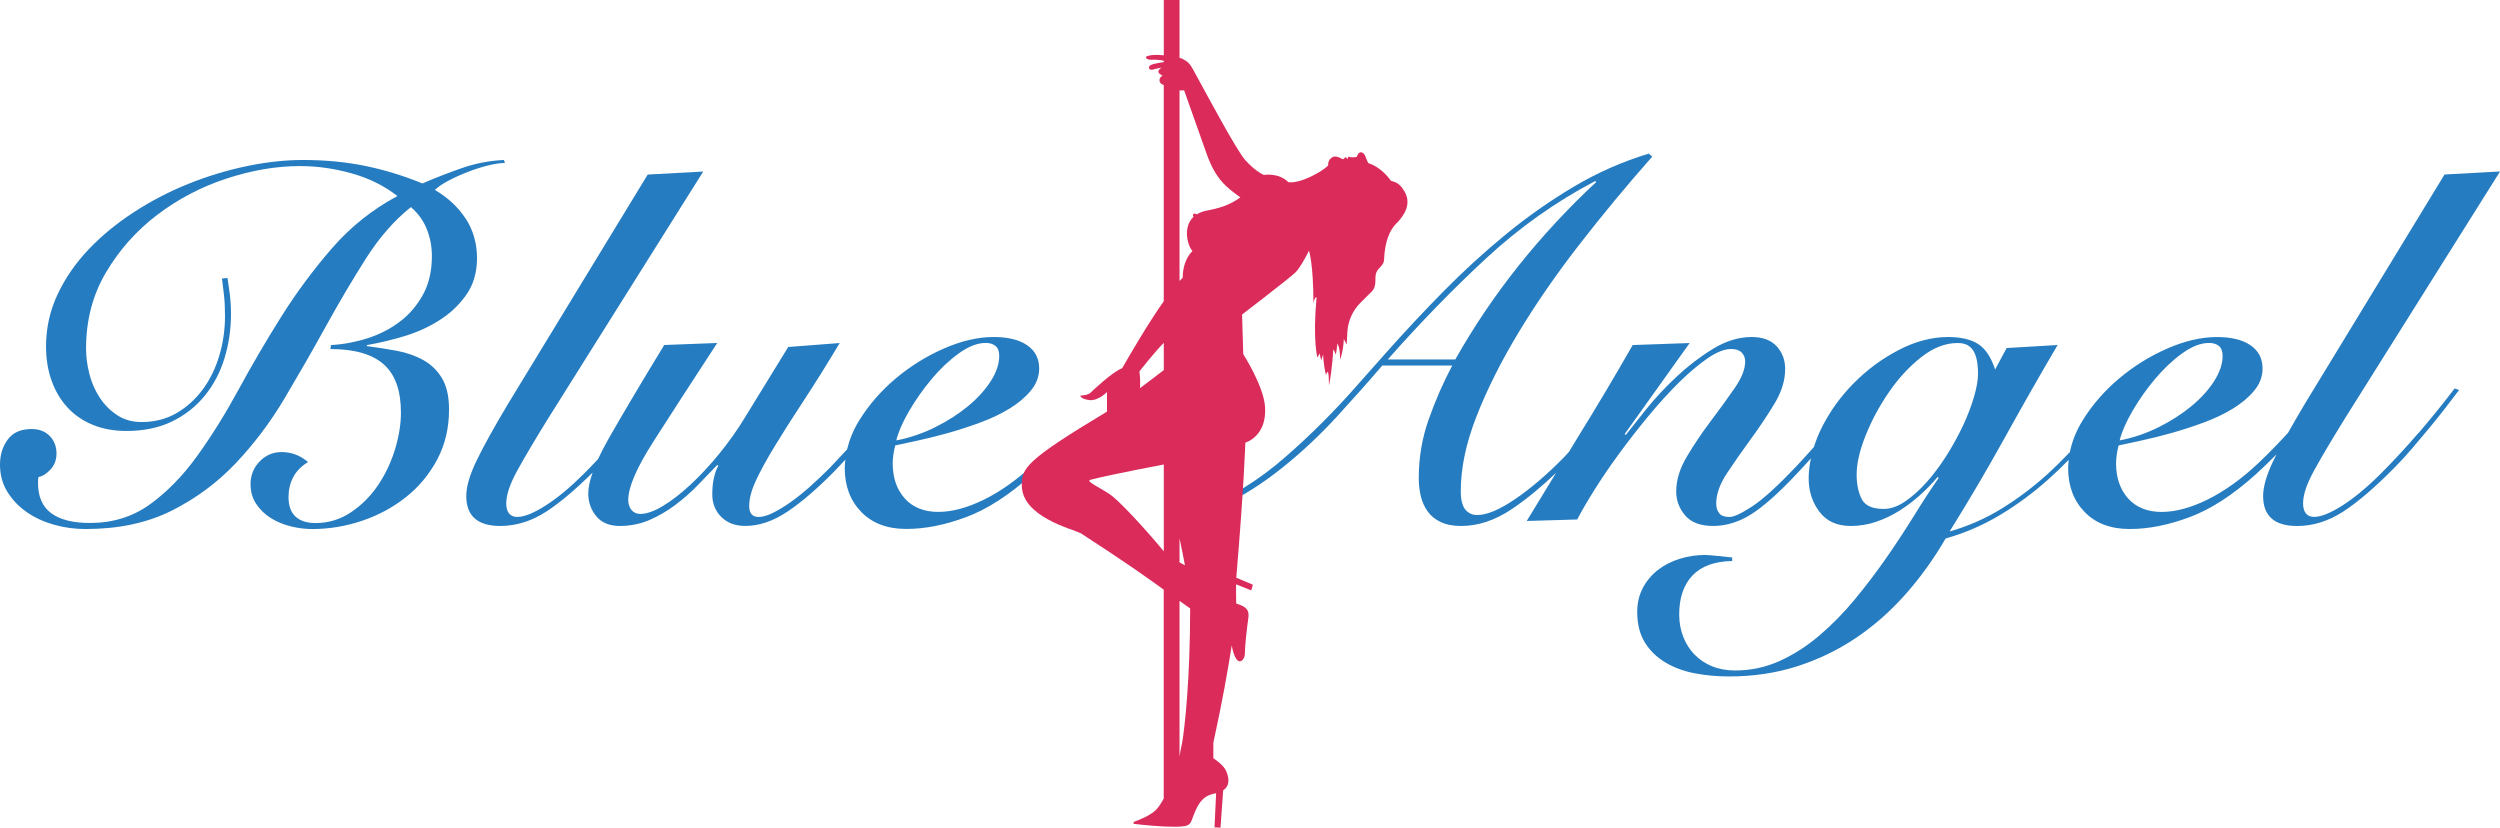
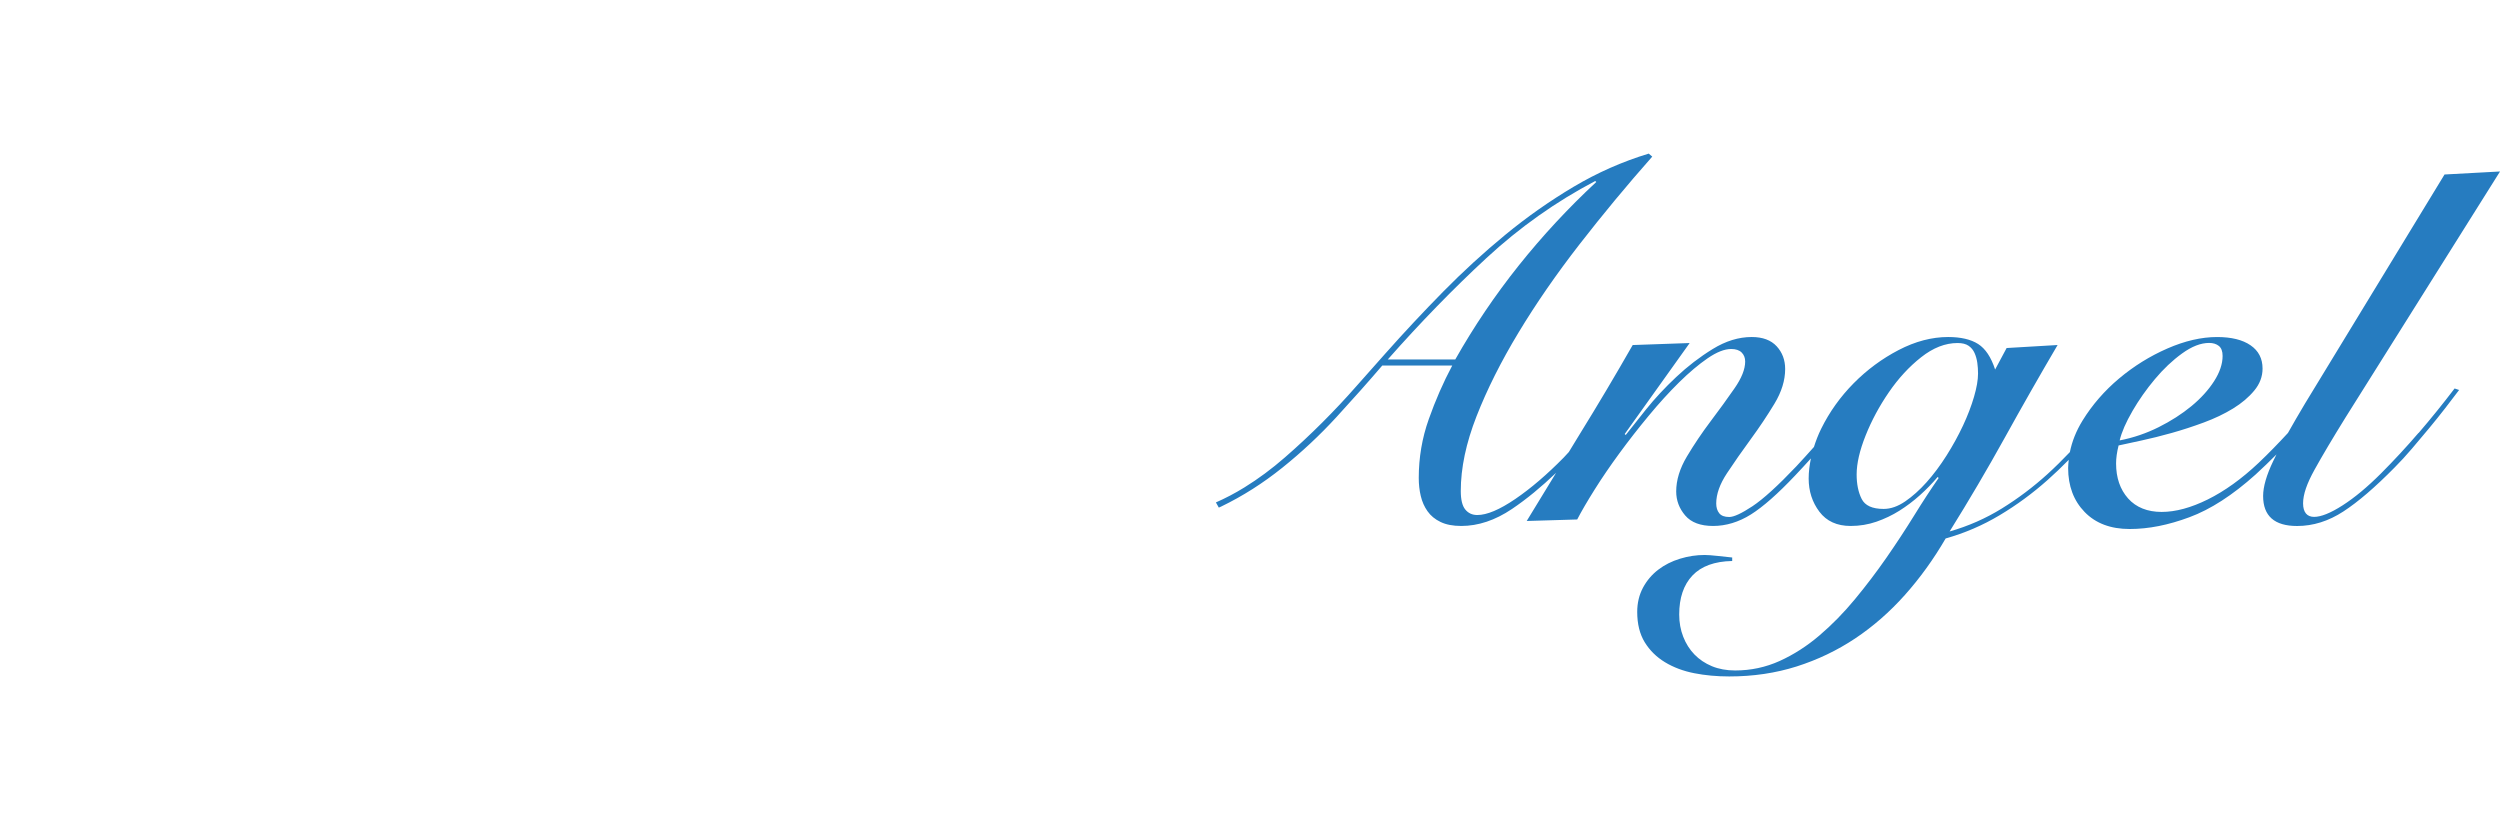
<svg xmlns="http://www.w3.org/2000/svg" id="Ebene_1" viewBox="0 0 747.75 247.56">
  <defs>
    <style>.cls-1{fill:#db2b5b;}.cls-2{fill:#267cc0;}</style>
  </defs>
  <g>
-     <path class="cls-2" d="m139.2,65.27c-2.29-3.44-5.33-6.25-9.12-8.45.9-.9,2.24-1.82,4.04-2.77,1.79-.95,3.71-1.82,5.76-2.61,2.04-.8,4.06-1.44,6.06-1.94,1.99-.5,3.69-.75,5.08-.75l-.3-.9c-4.29.2-8.45,1-12.48,2.39-4.04,1.4-8,2.94-11.89,4.63-5.58-2.29-11.26-4.04-17.04-5.23-5.78-1.2-12.01-1.79-18.69-1.79-5.38,0-11.04.62-16.97,1.87-5.93,1.25-11.74,3.02-17.42,5.31-5.68,2.3-11.09,5.11-16.22,8.45-5.14,3.34-9.64,7.05-13.53,11.14-3.89,4.09-6.98,8.57-9.27,13.46-2.29,4.88-3.44,10.07-3.44,15.55,0,3.69.55,7.08,1.64,10.17,1.1,3.09,2.67,5.76,4.71,8,2.04,2.24,4.56,3.99,7.55,5.23,2.99,1.25,6.38,1.87,10.17,1.87,5.18,0,9.72-.95,13.61-2.84,3.89-1.89,7.15-4.46,9.79-7.7,2.64-3.24,4.61-6.97,5.91-11.21,1.29-4.23,1.94-8.65,1.94-13.23,0-2.09-.13-4.11-.37-6.06-.25-1.94-.47-3.51-.67-4.71l-1.65.15c.2,1.6.4,3.27.6,5.01.2,1.74.3,3.81.3,6.21,0,4.09-.57,8.05-1.72,11.89-1.15,3.84-2.82,7.23-5.01,10.17-2.19,2.94-4.81,5.28-7.85,7.03-3.04,1.74-6.5,2.62-10.39,2.62-2.79,0-5.23-.7-7.33-2.09s-3.84-3.16-5.23-5.31c-1.4-2.14-2.42-4.51-3.06-7.1-.65-2.59-.97-5.08-.97-7.48,0-8.47,1.99-16.07,5.98-22.8,3.99-6.73,9.09-12.46,15.32-17.2,6.23-4.73,13.13-8.35,20.71-10.84,7.57-2.49,14.9-3.74,21.98-3.74,5.08,0,10.22.72,15.4,2.17,5.18,1.44,9.77,3.71,13.75,6.8-7.47,3.99-14.01,9.19-19.59,15.62-5.58,6.43-10.64,13.26-15.18,20.48-4.54,7.23-8.8,14.5-12.78,21.83-3.99,7.33-8.13,13.96-12.41,19.89-4.29,5.93-9,10.74-14.13,14.43-5.14,3.69-11.09,5.53-17.87,5.53-5.08,0-8.95-.97-11.59-2.92-2.64-1.94-3.96-4.96-3.96-9.05,0-.8.05-1.39.15-1.79,1.2-.2,2.39-.95,3.59-2.24,1.2-1.29,1.79-2.89,1.79-4.78,0-2.09-.67-3.84-2.02-5.23-1.35-1.39-3.16-2.09-5.46-2.09-3.19,0-5.56,1.05-7.1,3.14-1.55,2.09-2.32,4.59-2.32,7.48,0,3.09.75,5.83,2.24,8.22,1.5,2.39,3.44,4.41,5.83,6.06,2.39,1.65,5.11,2.89,8.15,3.74,3.04.85,6.15,1.27,9.34,1.27,9.87,0,18.44-1.82,25.72-5.46,7.27-3.64,13.68-8.37,19.21-14.2,5.53-5.83,10.44-12.36,14.73-19.59,4.28-7.23,8.4-14.4,12.33-21.53,3.94-7.13,7.9-13.83,11.89-20.11,3.99-6.28,8.47-11.41,13.46-15.4,2.19,1.89,3.79,4.11,4.78,6.65,1,2.54,1.5,5.21,1.5,8,0,4.49-.9,8.35-2.69,11.59-1.79,3.24-4.11,5.93-6.95,8.07-2.84,2.14-6.06,3.79-9.64,4.93-3.59,1.15-7.23,1.82-10.91,2.02l-.15,1.2c7.18,0,12.48,1.52,15.92,4.56,3.44,3.04,5.16,7.85,5.16,14.43,0,3.49-.6,7.18-1.79,11.07-1.2,3.89-2.89,7.45-5.08,10.69-2.19,3.24-4.88,5.93-8.07,8.07-3.19,2.14-6.73,3.22-10.61,3.22-2.59,0-4.59-.65-5.98-1.94-1.4-1.3-2.09-3.24-2.09-5.83,0-2.19.47-4.18,1.42-5.98.95-1.79,2.42-3.29,4.41-4.49-2.29-1.99-4.93-2.99-7.92-2.99-2.59,0-4.78.95-6.58,2.84s-2.69,4.14-2.69,6.73c0,2.3.57,4.29,1.72,5.98,1.14,1.7,2.59,3.09,4.34,4.18,1.74,1.1,3.71,1.92,5.91,2.47,2.19.55,4.34.82,6.43.82,5.08,0,10.07-.82,14.95-2.47,4.88-1.64,9.27-4.01,13.16-7.1,3.89-3.09,7-6.85,9.35-11.29,2.34-4.43,3.51-9.39,3.51-14.88,0-3.89-.7-7-2.09-9.34-1.4-2.34-3.27-4.16-5.61-5.46-2.34-1.3-4.99-2.22-7.92-2.77-2.94-.55-5.96-1.02-9.05-1.42l.15-.3c3.49-.6,7.15-1.47,10.99-2.61,3.84-1.14,7.38-2.74,10.62-4.79,3.24-2.04,5.93-4.58,8.07-7.63,2.14-3.04,3.21-6.7,3.21-10.99s-1.15-8.45-3.44-11.89Z" />
-     <path class="cls-2" d="m310.83,137.31c-.4.38-.8.77-1.2,1.14-5.08,4.79-10.14,8.42-15.18,10.92-5.03,2.49-9.64,3.74-13.83,3.74s-7.63-1.35-10.02-4.04c-2.39-2.69-3.59-6.18-3.59-10.46,0-1.59.25-3.39.75-5.38,1.79-.4,4.09-.9,6.88-1.49,2.79-.6,5.78-1.35,8.97-2.24,3.19-.9,6.4-1.94,9.64-3.14,3.24-1.2,6.15-2.59,8.75-4.18,2.59-1.59,4.71-3.39,6.35-5.38,1.64-1.99,2.47-4.19,2.47-6.58,0-2.99-1.2-5.31-3.59-6.95-2.39-1.65-5.73-2.47-10.02-2.47-4.69,0-9.64,1.15-14.88,3.44-5.23,2.29-10.04,5.28-14.43,8.97-4.39,3.69-8.02,7.88-10.92,12.56-1.76,2.86-2.92,5.74-3.61,8.64-1.73,1.87-3.45,3.73-5.21,5.57-1.79,1.79-3.69,3.59-5.68,5.38-2,1.79-3.94,3.36-5.83,4.71-1.9,1.35-3.69,2.44-5.38,3.29-1.7.85-3.14,1.27-4.34,1.27-1.9,0-2.84-1.1-2.84-3.29s.67-4.73,2.02-7.63c1.35-2.89,3.21-6.3,5.61-10.24,2.39-3.94,5.26-8.45,8.6-13.53,3.34-5.08,6.95-10.86,10.84-17.34l-15.4,1.19-12.86,20.93c-2.29,3.79-4.86,7.43-7.7,10.91-2.84,3.49-5.71,6.58-8.6,9.27-2.89,2.69-5.66,4.84-8.3,6.43-2.64,1.6-4.91,2.39-6.8,2.39-1.1,0-1.97-.4-2.62-1.19-.65-.8-.97-1.79-.97-2.99,0-3.79,2.47-9.54,7.4-17.27,4.93-7.72,11.34-17.62,19.21-29.68l-15.85.6c-6.98,11.46-12.51,20.78-16.6,27.96-1.27,2.22-2.31,4.26-3.19,6.16-1.38,1.46-2.75,2.91-4.14,4.3-4.09,4.09-7.92,7.28-11.51,9.57-3.59,2.3-6.43,3.44-8.52,3.44s-3.29-1.35-3.29-4.04,1.15-5.95,3.44-10.09c2.29-4.14,5.38-9.34,9.27-15.62l46.2-73.56-16.6.9-41.71,68.48c-4.29,7.18-7.45,12.88-9.49,17.12s-3.07,7.75-3.07,10.54c0,5.98,3.39,8.97,10.17,8.97,4.78,0,9.39-1.45,13.83-4.34,4.03-2.63,8.62-6.5,13.77-11.6-.84,2.41-1.28,4.5-1.28,6.22,0,2.59.8,4.86,2.39,6.8,1.6,1.94,3.94,2.92,7.03,2.92s6.15-.6,8.9-1.79c2.74-1.2,5.31-2.69,7.7-4.49,2.39-1.79,4.63-3.76,6.73-5.91,2.09-2.14,4.04-4.16,5.83-6.06l.3.3c-.5.8-.92,1.94-1.27,3.44-.35,1.5-.52,3.19-.52,5.08,0,2.69.9,4.93,2.69,6.73,1.79,1.79,4.19,2.69,7.18,2.69,4.19,0,8.42-1.45,12.71-4.34,4.28-2.89,8.97-6.93,14.05-12.11,1.09-1.12,2.12-2.25,3.18-3.38-.09.83-.19,1.65-.19,2.48,0,5.38,1.64,9.77,4.93,13.16,3.29,3.39,7.78,5.09,13.46,5.09s11.54-1.17,17.87-3.52c6.33-2.34,12.93-6.6,19.81-12.78,1.17-1.08,2.31-2.14,3.4-3.2,3.46-3.33,2.15-4.72-1.31-1.38Zm-32.22-23.9c2.54-3.04,5.26-5.61,8.15-7.7,2.89-2.09,5.58-3.14,8.07-3.14,1.2,0,2.17.3,2.92.9.75.6,1.12,1.6,1.12,2.99,0,2.39-.85,4.91-2.54,7.55-1.7,2.64-3.96,5.14-6.8,7.48-2.84,2.34-6.11,4.44-9.79,6.28-3.69,1.84-7.58,3.17-11.66,3.96.6-2.49,1.87-5.41,3.81-8.75,1.94-3.34,4.19-6.53,6.73-9.57Z" />
-   </g>
+     </g>
  <path class="cls-2" d="m723.38,129.48c-3.69,4.29-7.43,8.32-11.21,12.11-4.09,4.09-7.93,7.28-11.51,9.57-3.59,2.3-6.43,3.44-8.52,3.44s-3.29-1.35-3.29-4.04,1.14-5.95,3.44-10.09c2.29-4.14,5.38-9.34,9.27-15.62l46.2-73.56-16.6.9-41.71,68.48c-1.94,3.25-3.64,6.18-5.12,8.82-2.85,3.09-5.76,6.1-8.79,8.97-5.08,4.79-10.14,8.42-15.18,10.92-5.03,2.49-9.64,3.74-13.83,3.74s-7.63-1.35-10.02-4.04-3.59-6.18-3.59-10.46c0-1.59.25-3.39.75-5.38,1.79-.4,4.09-.9,6.88-1.49,2.79-.6,5.78-1.35,8.97-2.24,3.19-.9,6.4-1.94,9.64-3.14,3.24-1.2,6.15-2.59,8.75-4.18,2.59-1.59,4.71-3.39,6.35-5.38,1.65-1.99,2.47-4.19,2.47-6.58,0-2.99-1.2-5.31-3.59-6.95-2.39-1.65-5.73-2.47-10.02-2.47-4.69,0-9.64,1.15-14.88,3.44-5.23,2.29-10.04,5.28-14.43,8.97-4.39,3.69-8.02,7.88-10.91,12.56-1.93,3.13-3.16,6.28-3.8,9.45-2.18,2.29-4.42,4.51-6.74,6.62-4.24,3.84-8.77,7.25-13.6,10.24-4.84,2.99-10.04,5.28-15.63,6.88,5.78-9.27,11.26-18.59,16.45-27.96,5.18-9.37,10.46-18.64,15.85-27.81l-15.25.9-3.44,6.43c-1.2-3.69-2.89-6.23-5.08-7.63-2.19-1.39-5.19-2.09-8.97-2.09-4.88,0-9.82,1.3-14.8,3.89-4.98,2.59-9.47,5.91-13.46,9.94-3.99,4.04-7.23,8.57-9.72,13.61-.9,1.83-1.59,3.64-2.16,5.44-1.72,1.93-3.47,3.87-5.31,5.84-5.48,5.78-9.85,9.74-13.08,11.89-3.24,2.14-5.56,3.22-6.95,3.22s-2.39-.37-2.99-1.12c-.6-.75-.9-1.72-.9-2.92,0-2.79,1.07-5.8,3.21-9.04,2.14-3.24,4.51-6.63,7.1-10.17,2.59-3.54,4.96-7.08,7.1-10.62,2.14-3.54,3.21-7,3.21-10.39,0-2.69-.85-4.96-2.54-6.8-1.7-1.84-4.18-2.77-7.47-2.77-3.89,0-7.78,1.2-11.66,3.59-3.89,2.39-7.53,5.19-10.91,8.37-3.39,3.19-6.41,6.43-9.05,9.72-2.64,3.29-4.66,5.83-6.06,7.63l-.3-.3,19.43-27.21-17.04.6c-5.18,9.07-10.44,17.92-15.77,26.54-1.12,1.8-2.22,3.65-3.33,5.46-.51.55-1.03,1.11-1.52,1.64-4.99,5.08-9.82,9.22-14.5,12.41-4.69,3.19-8.47,4.79-11.36,4.79-1.5,0-2.7-.55-3.59-1.65-.9-1.09-1.35-2.94-1.35-5.53,0-6.88,1.57-14.33,4.71-22.35,3.14-8.02,7.32-16.37,12.56-25.04,5.23-8.67,11.31-17.47,18.24-26.39,6.93-8.92,14.18-17.67,21.76-26.24l-1.05-.9c-7.88,2.39-15.38,5.71-22.5,9.94-7.13,4.24-13.93,9.02-20.41,14.35-6.48,5.33-12.68,11.02-18.61,17.04-5.93,6.03-11.64,12.14-17.12,18.31-2.69,2.99-5.63,6.31-8.82,9.94-3.19,3.64-6.58,7.25-10.17,10.84-3.59,3.59-7.32,7.08-11.22,10.47-3.89,3.39-7.92,6.38-12.11,8.97-2.8,1.73-5.63,3.21-8.5,4.47.3.51.59,1.02.87,1.55.25-.12.5-.22.75-.34,6.38-3.09,12.46-6.95,18.24-11.59,5.78-4.63,11.19-9.69,16.22-15.17,5.03-5.48,9.59-10.62,13.68-15.4h20.93c-2.7,5.08-5.04,10.44-7.03,16.07-2,5.63-2.99,11.49-2.99,17.57,0,1.9.2,3.69.6,5.38.4,1.7,1.07,3.22,2.02,4.56.95,1.35,2.24,2.42,3.89,3.21,1.64.8,3.71,1.2,6.2,1.2,5.08,0,10.14-1.69,15.17-5.08,4.38-2.95,8.78-6.58,13.2-10.81-2.93,4.8-5.87,9.56-8.79,14.4l15.1-.45c1.29-2.49,3.04-5.48,5.23-8.97,2.19-3.49,4.66-7.1,7.4-10.84,2.74-3.74,5.66-7.48,8.75-11.21,3.09-3.74,6.13-7.07,9.12-10.02,2.99-2.94,5.83-5.33,8.52-7.18,2.69-1.84,5.03-2.77,7.03-2.77,1.39,0,2.44.35,3.14,1.05.7.7,1.05,1.6,1.05,2.69,0,2.3-1.07,4.99-3.22,8.07-2.14,3.09-4.51,6.36-7.1,9.79-2.59,3.44-4.96,6.95-7.1,10.54-2.14,3.59-3.21,7.08-3.21,10.47,0,2.69.9,5.08,2.69,7.18s4.58,3.14,8.37,3.14,7.65-1.15,11.29-3.44c3.64-2.29,8.05-6.18,13.23-11.66,1.62-1.69,3.16-3.4,4.71-5.1-.41,2.01-.67,4.02-.67,6,0,3.79,1.07,7.1,3.21,9.94,2.14,2.84,5.26,4.26,9.35,4.26,2.69,0,5.26-.43,7.7-1.27,2.44-.85,4.73-1.94,6.88-3.29,2.14-1.35,4.19-2.89,6.13-4.63,1.94-1.74,3.71-3.56,5.31-5.46l.3.3c-2.29,3.29-4.74,7.03-7.32,11.21-2.59,4.19-5.36,8.4-8.3,12.64-2.94,4.23-6.08,8.37-9.42,12.41-3.34,4.04-6.88,7.65-10.62,10.84-3.74,3.19-7.7,5.73-11.89,7.63-4.19,1.89-8.62,2.84-13.31,2.84-2.59,0-4.91-.43-6.95-1.27-2.04-.85-3.79-2.02-5.23-3.51-1.44-1.49-2.57-3.27-3.36-5.31-.8-2.05-1.2-4.26-1.2-6.65,0-4.99,1.32-8.87,3.96-11.66,2.64-2.79,6.61-4.24,11.89-4.34v-1.05c-1-.1-2.39-.25-4.19-.45-1.79-.2-3.14-.3-4.04-.3-2.49,0-4.96.37-7.4,1.12-2.44.75-4.61,1.84-6.5,3.29s-3.41,3.24-4.56,5.38c-1.14,2.14-1.72,4.56-1.72,7.25,0,3.59.75,6.6,2.24,9.05,1.5,2.44,3.51,4.43,6.06,5.98,2.54,1.54,5.46,2.64,8.75,3.29,3.29.65,6.78.97,10.46.97,7.18,0,13.9-1,20.18-2.99,6.28-2,12.11-4.79,17.49-8.37,5.38-3.59,10.34-7.92,14.88-13.01,4.53-5.08,8.6-10.72,12.19-16.9,5.68-1.6,11.06-3.91,16.15-6.95,5.08-3.04,9.87-6.55,14.35-10.54,2.17-1.93,4.27-3.94,6.32-6.03-.08.81-.18,1.62-.18,2.44,0,5.38,1.64,9.77,4.93,13.16,3.29,3.39,7.77,5.09,13.46,5.09s11.54-1.17,17.87-3.52c6.33-2.34,12.93-6.6,19.81-12.78,2.23-2.05,4.3-4.05,6.25-6.01-.34.66-.65,1.3-.94,1.9-2.04,4.24-3.06,7.75-3.06,10.54,0,5.98,3.39,8.97,10.17,8.97,4.78,0,9.39-1.45,13.83-4.34,4.44-2.89,9.54-7.28,15.33-13.16,1.69-1.69,3.41-3.56,5.16-5.61,1.74-2.04,3.46-4.09,5.16-6.13,1.7-2.04,3.31-4.06,4.86-6.06,1.55-1.99,2.92-3.79,4.11-5.38l-1.35-.45c-3.49,4.59-7.08,9.02-10.76,13.31Zm-85.59-6.5c1.94-3.34,4.18-6.53,6.73-9.57,2.54-3.04,5.26-5.61,8.15-7.7,2.89-2.09,5.58-3.14,8.07-3.14,1.2,0,2.17.3,2.92.9.75.6,1.12,1.6,1.12,2.99,0,2.39-.85,4.91-2.54,7.55-1.7,2.64-3.96,5.14-6.8,7.48-2.84,2.34-6.11,4.44-9.79,6.28-3.69,1.84-7.58,3.17-11.66,3.96.6-2.49,1.87-5.41,3.81-8.75Zm-222.7-15.47c9.76-11.06,19.61-21.18,29.53-30.35,9.92-9.17,20.76-16.84,32.52-23.02l.3.3c-8.37,7.78-16.1,16.1-23.18,24.97-7.08,8.87-13.41,18.24-18.99,28.11h-20.18Zm161.17,36.71c-2.09,2.34-4.24,4.26-6.43,5.76-2.19,1.49-4.33,2.24-6.43,2.24-3.39,0-5.58-1-6.58-2.99-1-1.99-1.5-4.43-1.5-7.32,0-3.29.9-7.18,2.69-11.66,1.79-4.49,4.11-8.8,6.95-12.93,2.84-4.14,6.05-7.63,9.64-10.46,3.59-2.84,7.23-4.26,10.91-4.26,1.39,0,2.49.27,3.29.82.8.55,1.39,1.27,1.79,2.17.4.9.67,1.87.82,2.92.15,1.05.22,2.12.22,3.22,0,1.89-.4,4.21-1.2,6.95-.8,2.74-1.89,5.61-3.29,8.6-1.4,2.99-3.04,5.98-4.93,8.97-1.89,2.99-3.89,5.66-5.98,8Z" />
-   <path class="cls-1" d="m419.48,56.3c-1.13-1.53-2.45-2.02-3.38-2.17-1.02-1.39-3.49-4.32-6.79-5.31-.3-.47-.55-.97-.71-1.51-.51-1.69-1.35-1.83-1.74-1.74-.71.17-.98,1.18-1.03,1.36-.6.11-1.71.26-2.4-.09-.26.14-.36.5-.4.75,0-.02-.01-.02-.03-.04-.36-.56-.62-.56-.62-.56,0,0-.15.4-.77.65,0,0-1.5-.98-2.53-.8-.84.14-1.97,1.05-1.82,2.66-1.94,1.94-8.35,5.46-11.89,5-2.97-2.97-7.32-2.17-7.32-2.17,0,0-2.4-.91-5.6-4.46-2.56-2.83-11.58-19.74-15.53-26.96-1.05-1.92-1.56-2.45-3.51-3.45,0,0-.25-.05-.61-.13V0h-4.71v16.54c-4.38-.44-5.3.46-5.3.46,0,0-.41,1.06,2.38.86,1.29,0,2.24.14,2.92.32v.4c-.09.01-.16.02-.26.03-2.06.34-4.17.63-4.17,1.54s.91.8,1.94.46c.39-.13,1.15-.26,1.92-.37-.4.16-.78.43-.99.91-.27.6.36,1.08,1.19,1.42-.47.33-.92.79-.92,1.37,0,.89.64,1.3,1.28,1.48v64.67c-5.04,7.16-10.35,16.42-12.44,20.04-2.92,1.11-8.79,6.65-9.52,7.38s-3,.82-3,.82c0,0,0,.98,2.66,1.33,2.66.34,5.32-2.4,5.32-2.4v5.83c-.09.06-.17.12-.26.18-24.27,14.58-25.22,16.81-25.22,21.87,0,9.43,15.01,13.04,17.58,14.32,13.32,8.6,20.65,13.83,24.87,16.9v62.48c-.7,1.25-1.38,2.45-2.36,3.43-1.56,1.56-4.69,2.86-6.49,3.52-.33.12-.28.6.07.64,2.5.29,7.78.85,11.95.85,5.66,0,4.55-.86,6.35-4.89,1.79-4.02,3.84-4.71,6.15-5.14l-.48,10.2,1.79.11.8-11.18c2.35-1.57,1.55-4.19.92-5.74-.77-1.89-3.86-3.86-3.86-3.86v-4.63c2.66-12.12,4.42-22.11,5.5-29.09,1.39,7.37,3.93,4.42,3.93,2.5,0-2.14.51-7.03,1.05-10.81.42-2.97-1.58-3.5-3.63-4.25-.04-1.49-.09-3.56-.05-5.73l4.54,1.81.49-1.69-4.96-2.1c0-.09,0-.18.01-.26,2.29-26.99,2.69-40.14,2.69-40.14,0,0,6.55-1.83,5.89-10.81-.46-6.22-6.52-15.67-6.52-15.67l-.34-11.84s14.41-11.04,16.01-12.64c1.6-1.6,4-6.46,4-6.46,0,0,1.32,3.82,1.32,15.67.21-1.06.51-1.77.95-1.77-1.21,13.03.25,18.06.25,18.06l.66-1.22.46,2.07.6-1.79s.01,2.71.83,6.19c.18-.84.59-.96.59-.96,0,0,.31.46.31,4.06,1.06-5.19,1.29-10.81,1.29-10.81,0,0,.44.45.7,1.6.26-.5.53-3.34.53-3.34,0,0,.91,1.32.78,4.87,1.11-2.92,1.14-6.22,1.14-6.22l.86,1.66.2-3.7c.18-3.34,1.6-6.49,3.97-8.84,1.29-1.28,2.6-2.58,3.31-3.29,1.74-1.74.74-4.06,1.37-5.66.63-1.6,2.34-2.12,2.34-4.05.24-5.49,1.8-8.79,3.55-10.54,4.6-4.6,3.89-8,1.92-10.68Zm-66.68,104.71c.58,2.74,1.13,5.47,1.62,8.07-.51-.26-1.06-.56-1.62-.87v-7.19Zm-12-49.92s4.02-5.18,7.29-8.56v8.16c-1.49,1.16-4.02,3.11-7.11,5.39.17-2.65-.18-4.99-.18-4.99Zm-7.89,37.48c-2.66-2.23-8.49-4.55-6.78-5.06,1.7-.51,10.84-2.46,21.96-4.58v25.96c-6.59-7.92-12.57-14.12-15.18-16.31Zm20.67,73.59c-.35,1.55-.6,2.92-.78,4.14v-46.57c.84.59,1.94,1.38,3.18,2.26-.02,21.42-1.63,35.65-2.4,40.17Zm7.03-159.1c-1.06.24-1.94.61-2.66,1.06l-.44-.2c-.43-.19-.86.26-.65.68l.13.25c-3.38,3.16-1.69,8.84-.32,10.21-2.14,2.14-2.92,5.23-2.92,7.98-.31.31-.63.65-.95,1.01V27.04h1.38s3.95,11.15,6.69,18.87c2.74,7.72,5.83,10.03,10.12,13.12-3.26,2.4-6.35,3.26-10.38,4.03Z" />
</svg>